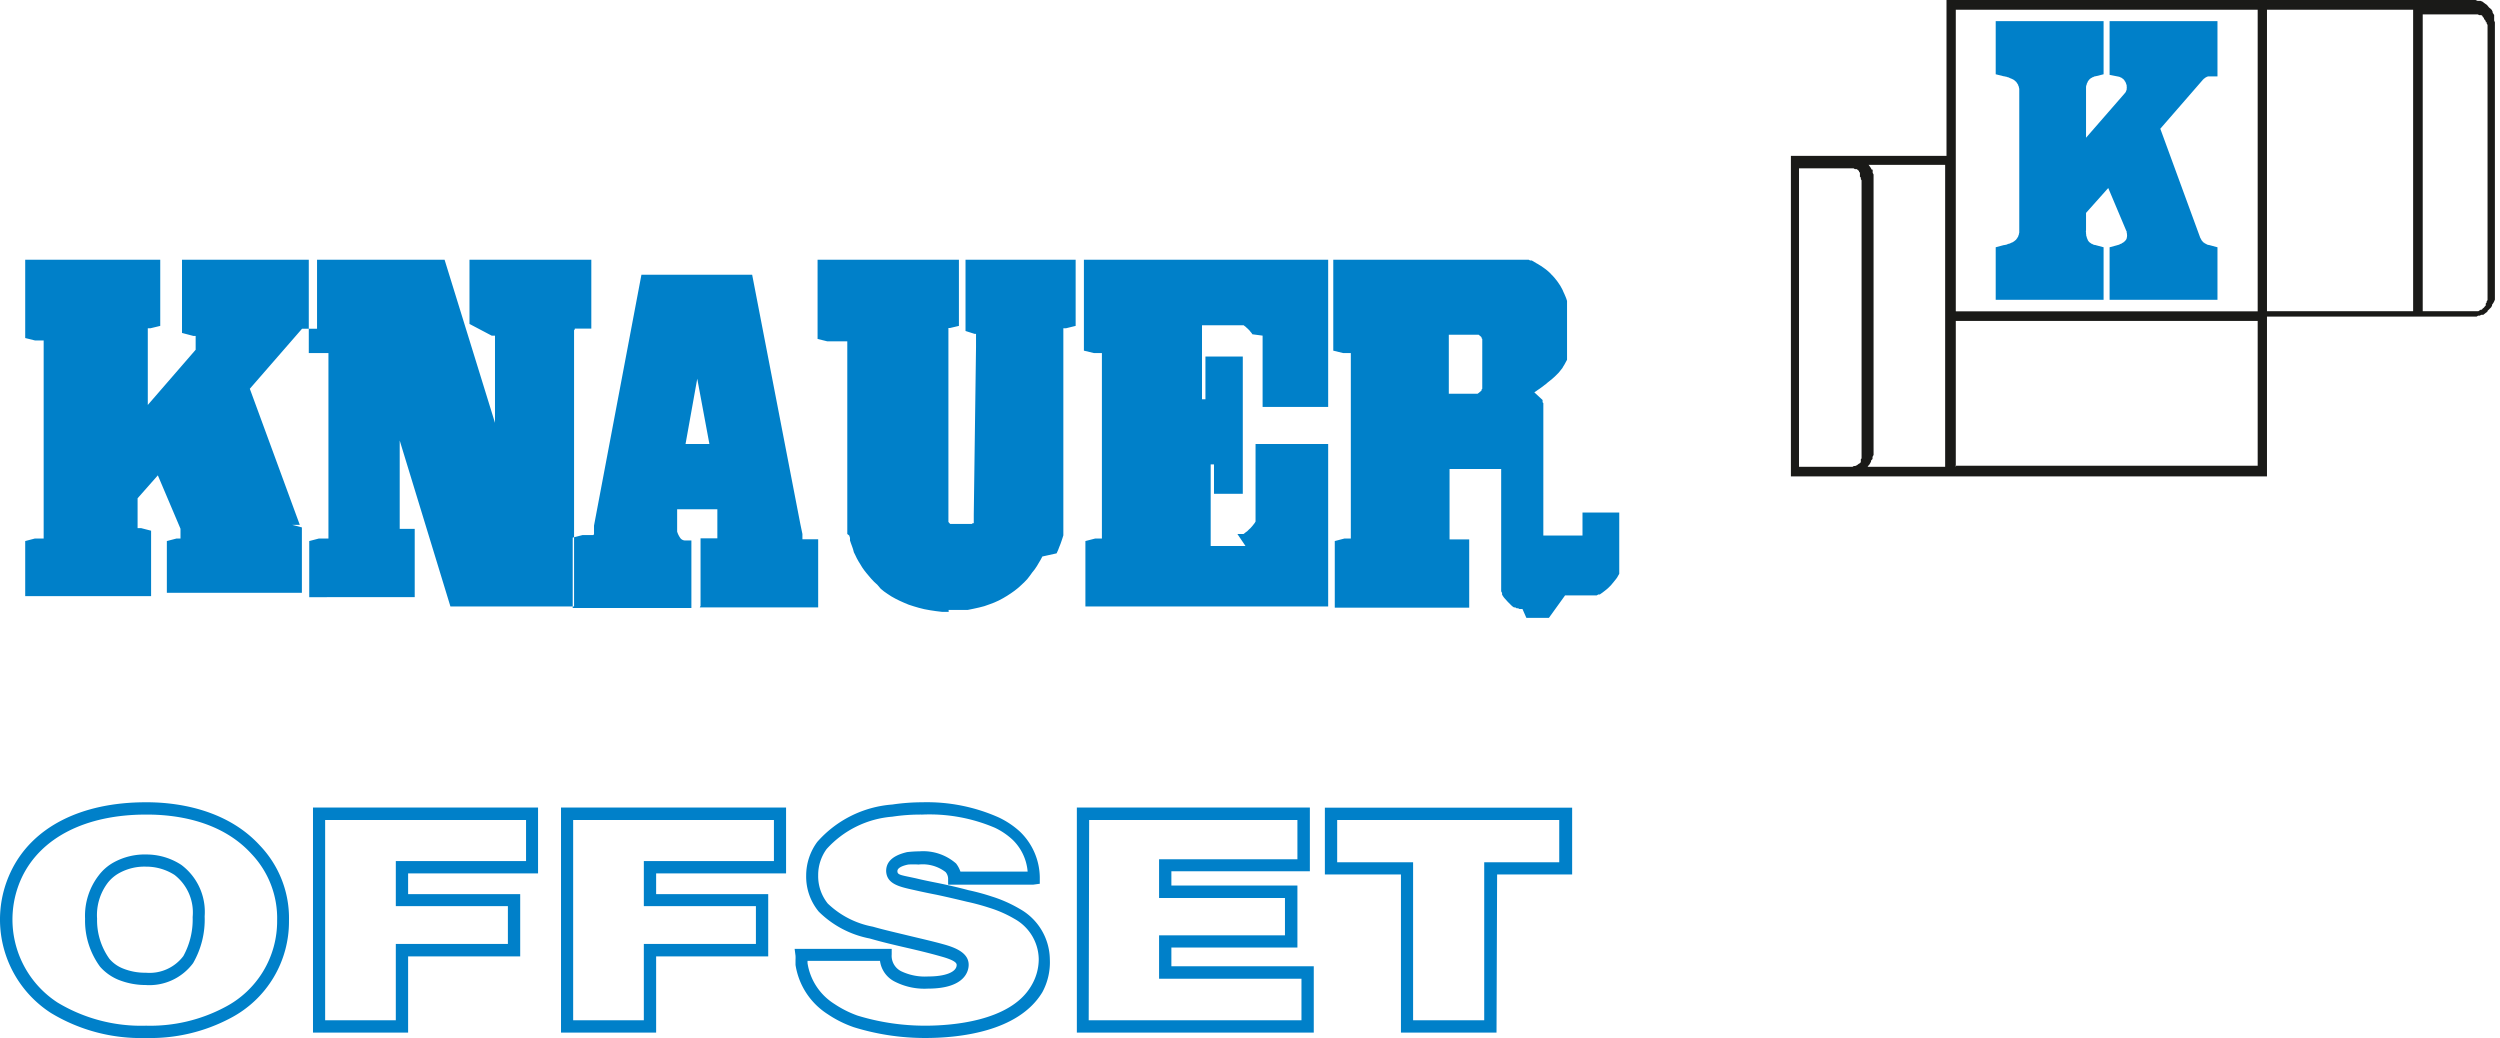
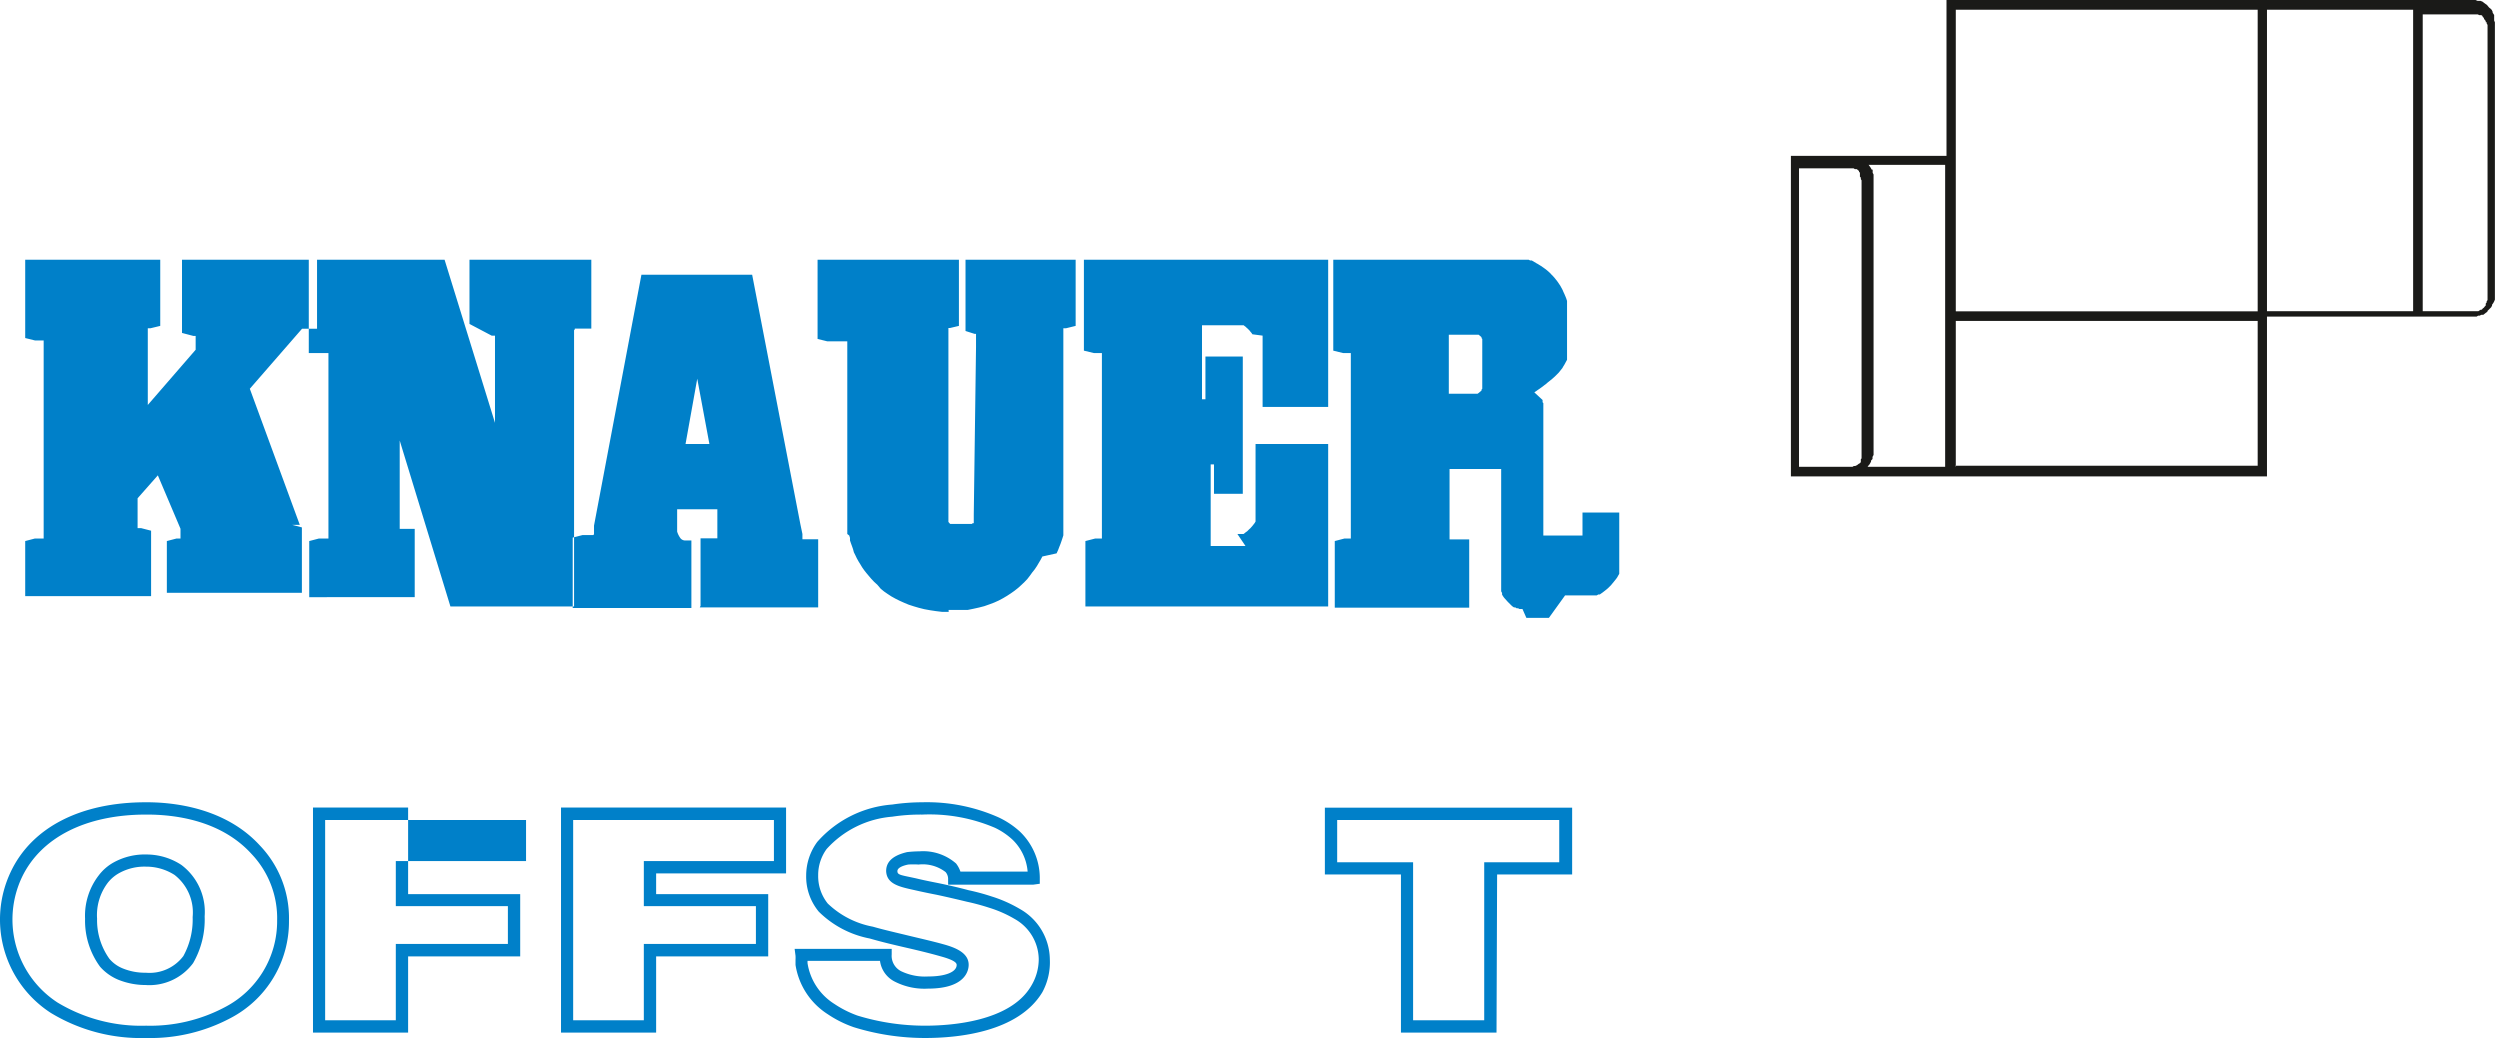
<svg xmlns="http://www.w3.org/2000/svg" id="Ebene_1" data-name="Ebene 1" viewBox="0 0 166.62 69.18">
  <defs>
    <style>.cls-1,.cls-3{fill:#0080c9;}.cls-1,.cls-2{fill-rule:evenodd;}.cls-2{fill:#1a1a18;}</style>
  </defs>
  <g id="Signet">
-     <polyline id="K" class="cls-1" points="140.6 19.98 147.79 19.98 147.79 16.48 147.27 16.34 147.23 16.33 147.22 16.33 147.22 16.33 147.21 16.33 147.2 16.33 147.18 16.32 147.15 16.32 147.13 16.31 147.11 16.3 147.08 16.29 147.05 16.27 147.02 16.25 147.01 16.25 146.97 16.23 146.93 16.21 146.92 16.19 146.9 16.18 146.87 16.17 146.85 16.15 146.83 16.12 146.8 16.11 146.8 16.09 146.77 16.06 146.76 16.04 146.73 16.02 146.72 15.99 146.71 15.97 146.7 15.95 146.69 15.93 146.68 15.91 146.67 15.9 146.66 15.87 146.65 15.87 143.98 8.58 146.77 5.37 146.79 5.35 146.8 5.34 146.8 5.33 146.8 5.33 146.82 5.31 146.83 5.3 146.86 5.28 146.87 5.26 146.88 5.25 146.91 5.23 146.93 5.22 146.95 5.2 146.97 5.18 147 5.17 147.01 5.16 147.04 5.14 147.06 5.14 147.08 5.12 147.1 5.11 147.12 5.11 147.14 5.1 147.15 5.1 147.16 5.09 147.79 5.09 147.79 1.41 140.6 1.41 140.6 4.99 141.21 5.11 141.25 5.12 141.3 5.14 141.33 5.16 141.37 5.17 141.4 5.19 141.44 5.22 141.47 5.24 141.5 5.26 141.53 5.29 141.56 5.32 141.59 5.36 141.6 5.38 141.62 5.42 141.66 5.46 141.67 5.5 141.69 5.54 141.7 5.58 141.72 5.61 141.72 5.65 141.74 5.69 141.74 5.74 141.74 5.79 141.75 5.82 141.74 5.86 141.74 5.89 141.74 5.93 141.74 5.97 141.72 6 141.72 6.03 141.7 6.07 141.69 6.1 141.67 6.14 141.66 6.16 141.63 6.19 141.6 6.23 139.03 9.18 139.03 5.8 139.03 5.79 139.03 5.79 139.03 5.77 139.04 5.74 139.04 5.72 139.05 5.69 139.06 5.66 139.07 5.64 139.08 5.6 139.08 5.58 139.1 5.54 139.12 5.51 139.13 5.48 139.15 5.44 139.15 5.42 139.18 5.39 139.19 5.37 139.22 5.34 139.23 5.32 139.25 5.3 139.27 5.28 139.29 5.26 139.32 5.24 139.34 5.22 139.37 5.2 139.4 5.19 139.43 5.17 139.45 5.16 139.47 5.14 139.5 5.14 139.54 5.12 139.56 5.11 139.57 5.11 139.57 5.1 139.6 5.09 139.61 5.09 139.62 5.09 139.64 5.09 139.65 5.08 139.67 5.08 139.68 5.08 140.2 4.95 140.2 1.41 133.01 1.41 133.01 4.95 133.53 5.08 133.59 5.09 133.59 5.09 133.62 5.09 133.63 5.09 133.64 5.1 133.66 5.1 133.66 5.11 133.7 5.11 133.72 5.11 133.75 5.13 133.79 5.14 133.83 5.15 133.87 5.16 133.91 5.18 133.95 5.2 133.99 5.22 134.03 5.23 134.07 5.25 134.11 5.27 134.16 5.29 134.19 5.31 134.23 5.33 134.26 5.36 134.29 5.38 134.31 5.4 134.34 5.43 134.37 5.45 134.39 5.48 134.41 5.51 134.44 5.54 134.45 5.58 134.47 5.6 134.49 5.63 134.51 5.66 134.51 5.69 134.52 5.72 134.54 5.75 134.55 5.78 134.55 5.8 134.56 5.82 134.56 5.86 134.57 5.86 134.57 5.88 134.57 5.89 134.57 5.9 134.58 5.91 134.58 15.52 134.57 15.52 134.57 15.53 134.57 15.55 134.57 15.55 134.56 15.57 134.56 15.6 134.55 15.62 134.55 15.64 134.54 15.68 134.52 15.7 134.51 15.73 134.51 15.76 134.49 15.8 134.47 15.82 134.45 15.85 134.44 15.88 134.41 15.91 134.39 15.94 134.37 15.97 134.34 16 134.31 16.02 134.29 16.04 134.26 16.06 134.23 16.09 134.19 16.11 134.16 16.13 134.11 16.16 134.07 16.17 134.03 16.19 133.99 16.21 133.95 16.23 133.91 16.24 133.87 16.25 133.82 16.26 133.79 16.28 133.75 16.3 133.72 16.3 133.7 16.31 133.66 16.32 133.66 16.32 133.64 16.32 133.63 16.32 133.62 16.33 133.59 16.33 133.59 16.33 133.53 16.34 133.01 16.48 133.01 19.98 140.2 19.98 140.2 16.48 139.68 16.34 139.65 16.33 139.64 16.33 139.61 16.33 139.61 16.33 139.59 16.32 139.57 16.32 139.54 16.31 139.52 16.3 139.49 16.29 139.46 16.27 139.43 16.25 139.4 16.25 139.37 16.23 139.35 16.21 139.32 16.19 139.3 16.18 139.28 16.16 139.26 16.15 139.23 16.12 139.22 16.11 139.21 16.09 139.18 16.06 139.17 16.04 139.15 16.01 139.14 15.97 139.12 15.94 139.11 15.9 139.09 15.87 139.08 15.83 139.08 15.8 139.06 15.76 139.05 15.72 139.04 15.69 139.04 15.64 139.04 15.62 139.03 15.58 139.03 15.55 139.03 15.52 139.03 15.49 139.02 15.47 139.02 15.46 139.02 15.45 139.02 15.44 139.02 15.41 139.03 15.4 139.02 15.4 139.03 15.35 139.03 14.19 140.51 12.53 141.72 15.4 141.72 15.41 141.74 15.42 141.74 15.45 141.74 15.47 141.74 15.49 141.74 15.52 141.75 15.55 141.76 15.58 141.76 15.61 141.76 15.64 141.76 15.68 141.77 15.7 141.76 15.73 141.76 15.77 141.76 15.8 141.75 15.83 141.74 15.85 141.74 15.88 141.74 15.9 141.72 15.92 141.72 15.94 141.7 15.97 141.7 15.97 141.68 16 141.66 16.02 141.64 16.05 141.62 16.07 141.6 16.09 141.57 16.11 141.54 16.13 141.52 16.16 141.48 16.18 141.45 16.19 141.41 16.22 141.39 16.24 141.35 16.25 141.32 16.26 141.28 16.28 141.25 16.3 141.23 16.3 141.2 16.32 141.18 16.32 141.16 16.33 141.13 16.33 141.13 16.34 141.12 16.34 140.6 16.48 140.6 19.98" />
    <path id="Signet-2" data-name="Signet" class="cls-2" d="M119.89,32.16V10.8h10.37V.41H165.1l.1,0h.12l.09,0h.11l.14.06.07,0,.13,0,.14.06.07.06,0,0h0l.11.08.1.07,0,0h0l.09.11.06.07.08.06.09.09.06.13,0,.06.1.15h0l0,.07,0,.09,0,.11,0,.1.05.12,0,.1,0,.12V19.91l0,.13,0,.06v0l0,.09h0l0,.12,0,.07v0l-.05.12-.06.11-.08.11,0,.06-.06.11-.09.09-.07.07-.09.09,0,0,0,.05-.08.05-.09.07-.1.08h0l-.05,0-.08,0-.12.06-.1,0-.1.06-.15,0h-.21l-.1,0H151.62V32.16H119.89m11-11H151V1.06H130.88V21.15m20.74,0h9.74V1.06h-9.74V21.15m10.36,0h3.34l.06,0,.08,0h.09l.09,0,.07,0,0,0,.07-.05.09-.05.07,0,0,0,.06-.08.08-.06,0,0,.06-.08.06-.06,0-.06,0-.07.06-.07v-.07l.06-.09V20l0-.11V2.36l0-.1V2.07l-.06-.1V1.89l-.06,0,0-.08,0,0-.06-.07-.06-.08,0-.05-.09-.08,0-.05,0,0-.08-.06-.08,0,0,0h-.06l-.1-.05h-.07l-.1,0-.06,0h-.17l-.07,0H162V21.15M120.52,31.52H124l.08-.05.09,0,.13-.06.1-.08.09-.05,0,0h0l0,0,.06-.07,0,0,0-.07,0-.05,0-.07.05-.06,0-.09,0-.08,0-.06,0-.08,0,0v-.1l0-.1V12.73l0-.07v-.11l0-.07,0-.05-.05-.08,0-.1,0,0-.06-.07,0-.09,0-.05,0-.06,0-.06-.06-.06,0-.05-.08-.07,0,0-.07-.06-.05,0-.08,0-.08-.05-.06,0-.09,0-.09,0-.07,0h-.18l-.08,0h-3.07V31.52m4.57,0h5.17V11.4h-5.17v0l.07,0v0l0,0,0,0,.13.18h0l.08.14h.06l0,.21.06.11,0,.11,0,.11,0,.09v0l0,.11V30.28l0,.14,0,.1,0,.11v.1l-.07.13,0,.12h0V31l-.1.11,0,.07-.1.18h0l-.08.09,0,0m5.79,0H151V21.8H130.88v9.72" transform="translate(-0.53 -0.41)" />
  </g>
  <g id="OFFSET">
    <path class="cls-3" d="M10.26,69.59a11.57,11.57,0,0,1-6.34-1.67,7.41,7.41,0,0,1-2.68-9.39c1.41-3,4.7-4.65,9-4.65h.08c1.83,0,5.25.38,7.54,2.89a7,7,0,0,1,1.93,5,7.25,7.25,0,0,1-3.89,6.49A11.38,11.38,0,0,1,10.26,69.59Zm0-14.89c-4,0-7,1.52-8.27,4.18a6.6,6.6,0,0,0,2.38,8.35,10.79,10.79,0,0,0,5.9,1.54,10.59,10.59,0,0,0,5.24-1.23A6.45,6.45,0,0,0,19,61.76a6.21,6.21,0,0,0-1.71-4.44C15.18,55,12,54.7,10.33,54.7Zm0,11.36a4.9,4.9,0,0,1-1.84-.35,3.31,3.31,0,0,1-1.22-.87,5.18,5.18,0,0,1-1-3.2,4.4,4.4,0,0,1,.92-2.9,3.18,3.18,0,0,1,1-.86,4.3,4.3,0,0,1,2.19-.52h0l0,.4,0-.4a4.25,4.25,0,0,1,2.3.69,3.91,3.91,0,0,1,1.56,3.43,5.81,5.81,0,0,1-.77,3.12A3.63,3.63,0,0,1,10.23,66.06Zm0-7.89a3.48,3.48,0,0,0-1.77.42,2.5,2.5,0,0,0-.78.66A3.57,3.57,0,0,0,7,61.64a4.42,4.42,0,0,0,.82,2.67,2.29,2.29,0,0,0,.91.65,3.92,3.92,0,0,0,1.52.28,2.82,2.82,0,0,0,2.5-1.11,5.06,5.06,0,0,0,.62-2.6,3.17,3.17,0,0,0-1.21-2.81,3.51,3.51,0,0,0-1.87-.55Z" transform="translate(-0.53 -0.41)" />
-     <path class="cls-3" d="M27.73,69.23H21.39v-15h15v4.39H27.73V60H35.2v4.15H27.73Zm-5.53-.82h4.71V63.32h7.47V60.8H26.91v-3h8.68V55.06H22.2Z" transform="translate(-0.53 -0.41)" />
+     <path class="cls-3" d="M27.73,69.23H21.39v-15h15H27.73V60H35.2v4.15H27.73Zm-5.53-.82h4.71V63.32h7.47V60.8H26.91v-3h8.68V55.06H22.2Z" transform="translate(-0.53 -0.41)" />
    <path class="cls-3" d="M44.26,69.23H37.92v-15h15v4.39H44.26V60h7.47v4.15H44.26Zm-5.53-.82h4.71V63.32h7.47V60.8H43.44v-3h8.67V55.06H38.73Z" transform="translate(-0.53 -0.41)" />
    <path class="cls-3" d="M62.2,69.59a16,16,0,0,1-4.77-.72A7.45,7.45,0,0,1,55.69,68a4.76,4.76,0,0,1-2.14-3.28l0-.34a2.45,2.45,0,0,0,0-.27l-.06-.46h6.47l0,.37a1.15,1.15,0,0,0,.63,1.12,3.66,3.66,0,0,0,1.8.35c1.16,0,1.9-.3,1.9-.77,0-.12-.11-.31-1.06-.57-.77-.22-1.57-.41-2.35-.59s-1.59-.37-2.38-.6a6.59,6.59,0,0,1-3.4-1.79,3.66,3.66,0,0,1-.84-2.41A3.78,3.78,0,0,1,55,56.52a7.4,7.4,0,0,1,5-2.49A13.82,13.82,0,0,1,62,53.88a11.75,11.75,0,0,1,5.07,1,5.69,5.69,0,0,1,1.43.95,4.3,4.3,0,0,1,1.33,3.05l0,.43-.43.06-5.68,0v-.4a.7.7,0,0,0-.17-.44,2.51,2.51,0,0,0-1.8-.5,5.11,5.11,0,0,0-.69,0c-.25.05-.72.18-.72.44s.23.26,1.24.48c.49.12,1,.22,1.5.32.68.14,1.37.3,2,.47a14.27,14.27,0,0,1,1.52.41,8.91,8.91,0,0,1,1.9.84,3.91,3.91,0,0,1,2,3.36A4.19,4.19,0,0,1,70,66.54C68.4,69.19,64.42,69.59,62.2,69.59Zm-7.85-5.14s0,.1,0,.15a3.91,3.91,0,0,0,1.79,2.72,7,7,0,0,0,1.55.78,15.39,15.39,0,0,0,4.5.67c1.65,0,5.65-.25,7.06-2.64a3.46,3.46,0,0,0,.51-1.8,3.12,3.12,0,0,0-1.6-2.67,7.94,7.94,0,0,0-1.7-.75,14.87,14.87,0,0,0-1.48-.4c-.66-.16-1.35-.32-2-.46-.51-.1-1-.2-1.52-.32-1-.22-1.83-.4-1.87-1.26,0-.47.24-1,1.4-1.27a7.69,7.69,0,0,1,.82-.05,3.33,3.33,0,0,1,2.44.81,1.86,1.86,0,0,1,.29.54l4.48,0a3.33,3.33,0,0,0-1-2.12,4.67,4.67,0,0,0-1.18-.8A11.11,11.11,0,0,0,62,54.7a12.49,12.49,0,0,0-2,.14A6.6,6.6,0,0,0,55.62,57a2.94,2.94,0,0,0-.56,1.75,2.91,2.91,0,0,0,.64,1.88,5.9,5.9,0,0,0,3,1.54c.77.22,1.57.4,2.35.59s1.59.37,2.38.59,1.66.57,1.66,1.36c0,.37-.2,1.59-2.72,1.59a4.33,4.33,0,0,1-2.19-.46,1.81,1.81,0,0,1-1-1.39Z" transform="translate(-0.53 -0.41)" />
-     <path class="cls-3" d="M88.09,69.23H72.3v-15H87.83v4.25H78.6v.95H87v4.13H78.6v1.25h9.49Zm-15-.82H87.27V65.64H77.78V62.75h8.39V60.26H77.78V57.68H87V55.06H73.12Z" transform="translate(-0.53 -0.41)" />
    <path class="cls-3" d="M100.27,69.23H93.9V58.69H88.83V54.24h16.48v4.45h-5Zm-5.56-.82h4.74V57.88h5V55.06H89.65v2.82h5.06Z" transform="translate(-0.53 -0.41)" />
  </g>
  <g id="KNAUER">
    <path class="cls-1" d="M30.55,40.83,27.17,29.77v5h0v0h0v.06h0v.43l0,.06v.06l0,0v.11l0,.06,0,0v0l0,.05,0,0,0,0,0,0v0l0,.06,0,0,0,0,0,0,0,0,0,0,0,0,0,0,0,0,0,0,0,0h1v4.55H21.14V36.47l.65-.17h.32l.05,0,.05,0h.05l0,0h.05l.06,0,0,0,.05,0,0,0,0,0,0,0,0,0,0,0,0,0,0,0,0,0,0,0,0,0,0,0,0,0,0,0,0,0,0,0v0l0,0v-.2h0v-12h0v0h0v-.16l0,0v0l0,0,0,0,0,0,0,0,0,0,0,0,0,0,0,0,0,0,0,0,0,0,0,0,0,0,0,0,0,0-.05,0,0,0-.06,0-.05,0,0,0h-.1l-.05,0h-1V17.72h9.05l3.36,10.87V23.37h0v-.3l0-.05v-.09l0-.05,0-.05,0,0,0-.05,0,0v0l0,0,0,0,0,0,0,0,0,0,0,0,0,0,0,0,0,0,0,0,0,0,0,0,0,0,0,0h0l0,0h0l0,0h-.22L31.82,22V17.72h8.12v4.59h-1l0,0-.05,0h0l0,0,0,0h-.05l0,0,0,0,0,0,0,0,0,0,0,0,0,0,0,0,0,.05-.05.06,0,.05,0,.05,0,0,0,.05,0,.05,0,.05,0,.07,0,.06,0,.07v.08l0,.09V40.83H30.55m-18.9,0V36.47l.65-.17h.1l0,0h.06l.05,0,0,0,0,0,.05,0,0,0,0,0,0,0,0,0,0,0,0,0,0,0,0,0,0,0,0,0v0l0,0v-.65h0v0l-1.51-3.56L9.7,33.62v1.51h0v0h0v.48l0,0v0l0,0,0,0,0,0,0,0,0,0,0,0v0l0,0,0,0,0,0,0,0,0,0,0,0,0,0,0,0,0,0,0,0h.13l0,0h.11l.66.17v4.36H2.21V36.47l.65-.17h.32l0,0,0,0h.05l0,0h.05l.06,0,0,0,.05,0,0,0,.05,0,0,0,0,0,0,0,0,0,0,0,0,0,0,0,0,0,0,0,0,0,0,0,0,0,0,0,0,0V35.3h0v-12h0v0h0v-.2l0,0,0,0,0,0,0,0,0,0,0,0,0,0,0,0,0,0,0,0,0,0,0,0,0,0,0,0-.05,0,0,0-.05,0,0,0-.06,0-.05,0,0,0h-.1l0,0H2.86l-.65-.16V17.72h9v4.41l-.66.16h-.17l0,0h0l0,0,0,0,0,0h0l0,0,0,0h0l0,0,0,0,0,0,0,0,0,0,0,0,0,0,0,0,0,0,0,0,0,0v.08l0,0v.07l0,0v.08h0V27.4l3.19-3.68,0,0,0,0,0,0v0l0,0,0,0v-.43l0,0V23l0-.05,0-.05,0-.05,0,0,0,0,0,0,0,0,0,0,0-.05,0,0,0,0-.05,0,0,0,0,0,0,0-.05,0h0l-.05,0-.76-.2V17.72h9v4.6h-1l0,0,0,0h0l0,0,0,0,0,0,0,0h0l0,0h0l0,0,0,0,0,0h0l0,0-3.48,4,3.33,9.07h0v0h0v0l0,0v0l0,0,0,0,0,0,0,0,0,0,0,0,0,0,0,0,0,0,0,0,0,0,0,0,0,0,.05,0,0,0,0,0h.13l0,0H20l.65.17v4.36h-9M46.22,30h1.59L47,25.65,46.22,30m1,10.79v-4.5l.91,0h.21l0,0,0,0h0l0,0,0,0,0,0,0,0v0l0,0v0l0,0,0-.06V35.8l0,0v-.13l0,0V35l0-.07v-.14l0-.07v-.06l0-.07,0-.07,0,0,0-.06,0,0,0-.06,0,0,0-.05,0,0,0,0,0,0,0,0,0,0,0,0,0,0h0l0,0h0l0,0H45.66l0,0v0l0,0,0,0v0l0,.05,0,0v0l0,.06,0,.06v.95l0,.07,0,.08v.07l0,.07,0,.08a1.48,1.48,0,0,0,.22.44.4.4,0,0,0,.28.15h.45v4.5H38.7l0-4.69.66-.17h.38l.06,0h0l0,0,.06,0,0,0,.05,0,.06,0,.05,0,0,0,0,0,.05,0,0,0,0,0,.05-.05,0,0,0,0,0,0,0-.05,0,0,0,0,0-.06,0,0,0-.05,0,0,0-.06,0,0,0-.06v0l0,0v-.23h0v-.07l3.16-16.72h7.38l3.21,16.61.14.67h0v.08l0,0,0,0v0l0,.05,0,0,0,0,0,.06,0,0,0,.05,0,0,0,0,0,.06,0,0,0,.05,0,0,0,0,0,0,0,0,0,0,0,0,0,0,0,0,0,0,0,0,0,0,.05,0,0,0,0,0h0l0,0h1v4.54H47.17m16.59.3-.44,0-.41-.05-.4-.06-.38-.07-.36-.09-.34-.1-.34-.11-.31-.13-.29-.13-.28-.14-.27-.15-.26-.17-.23-.16-.22-.18L59,39.38l-.2-.18-.19-.2-.17-.2-.16-.19-.15-.19-.14-.2-.12-.2-.13-.21-.11-.2-.09-.19-.1-.2L57.38,37l-.07-.2-.07-.19-.06-.18,0-.17-.05-.16L57,36l0-.15h0v0l0-.25v-.11l0-.12,0-.08v-.16l0,0V23.32h0v0h0v-.16l0,0v0l0,0v0l0,0,0,0,0,0,0,0,0,0,0,0,0,0,0,0,0,0,0,0,0,0,0,0,0,0-.05,0,0,0-.06,0,0,0-.06,0H56l0,0h-.33l-.65-.16V17.72h9.42v4.41l-.59.14h-.11l0,0h0l0,0h0l0,0h0v0h0l0,.05,0,.06,0,.07,0,.05,0,.06,0,.07,0,.06,0,.06v.48h0v.11h0l0,11.11V35l0,.06,0,.05,0,.09,0,0,.07.08,0,0,0,0,0,0,.05.05,0,0,.08,0,0,0,.09,0h0l.11,0,0,0,.1,0h.74l.11,0h0l.08,0,.05,0,.08,0,0,0,.06-.05,0,0,.07,0,0,0,0-.07,0-.05,0-.07,0,0,0-.09V35l0-.1V34.7l.15-11.15h0v0h0v-.13h0v-.24l0-.05V23l0-.06v-.1l0-.05,0-.05v-.08l0,0,0,0,0,0,0,0,0,0,0,0,0,0,0,0,0,0h0l0,0h-.1l-.6-.19V17.72h7.34v4.41l-.65.16h-.11l0,0h-.06l0,0,0,0,0,0,0,0h0l0,0,0,0,0,0,0,0v0l0,0,0,0,0,0,0,0v.09l0,0,0,.06v.54h0V35.08l0,.09,0,.13,0,.14,0,.15,0,.15,0,.17,0,.18-.06.19-.06.18-.07.2-.08.2-.08.21-.1.22L70,37.5l-.11.21-.13.22-.13.22-.15.22-.16.2-.15.21L69,39l-.19.2-.2.19-.22.2-.24.19-.24.17-.26.17-.27.16-.28.15-.31.14-.32.12-.34.12-.35.09-.36.08-.39.08-.41,0-.41,0h-.46M97.09,26.65h1.3l.08,0,.09,0,.07,0,.08,0,.08,0,.07,0,.08,0,.07,0,.07-.05.06-.05.06-.05.07-.06,0-.06.05-.06,0-.07,0-.07,0-.07,0-.07,0-.07,0-.08,0-.08,0-.08,0-.08V23.67l0-.08,0-.09,0-.07,0-.08,0-.07,0-.07,0-.08,0-.06,0-.07-.05-.06,0-.06-.07-.06-.06-.05-.06-.05-.07,0-.07,0-.08,0-.07,0-.08,0-.08,0-.07,0h-.09l-.08,0h-1.3v4.24m6.67,14.63H103l-.08,0h-.11l-.09,0h0l-.09,0h0l-.09,0h0l-.09,0h0l-.1,0h0l-.09,0h0L102,41h0l-.1,0h0l-.1,0h0l-.09-.05h0l-.1,0h0l-.09-.06,0,0-.09,0,0,0-.09-.06,0,0-.08-.07,0,0-.08-.08,0,0-.08-.08,0,0-.08-.08,0,0-.09-.1-.09-.1,0,0-.07-.08,0,0-.07-.1v0l-.06-.1,0,0,0-.11,0,0-.06-.11v0l0-.11v0l0-.1,0,0,0-.11v0l0-.1v0l0-.1v0l0-.11v0l0-.11h0l0-.11v0l0-.1v0l0-.11v0l0-.09v-.46h0v-.1h0v-.09h0v-.09h0V37h0v-.07h0v-.07h0v-.26h0v-.05h0v-.11h0V31.81h0v0h0v-.09l0,0v0l0,0,0,0v0l0,0,0,0,0-.05,0,0,0,0,0,0,0,0,0,0,0,0,0,0,0,0,0,0-.06,0-.06,0-.06,0-.06,0-.06,0H98.6l-.06,0h-.12l0,0H97.14l0,0v.12h0v.05h0v4.45h0v.07h0l0,0,0,0,0,0v0l0,0,0,0,0,0,0,0,0,0,0,0h0l0,0,0,0h0l0,0,0,0h0l0,0h1.31v4.55H89.49V36.47l.65-.17h.32l.05,0,0,0h0l0,0h0l.05,0,0,0,0,0,0,0,0,0,0,0,0,0,0,0,0,0,0,0,0,0,0,0,0,0,0,0,0,0,0,0,0,0,0,0v0l0,0v-.2h0v-12h0v0h0v-.16l0,0v0l0,0,0,0,0,0,0,0,0,0,0,0,0,0,0,0,0,0,0,0,0,0,0,0,0,0,0,0,0,0,0,0,0,0-.05,0,0,0,0,0h-.1l-.05,0h-.32l-.65-.16V17.72h11.6l.08,0,.08,0h0l.08,0h0l.09,0h.11l.09,0h0l.09,0h0l.09,0h0l.1,0h0l.09,0h0l.1,0h0l.1,0h0l.1,0h0l.11,0h0l.11,0h0l.1.05h0l.11,0h0l.1.06h0l.1.06h0l.1.06h0l.11.06h0l.11.07h0l.1.06,0,0,.1.07h0l.1.07,0,0,.11.08h0l.1.08,0,0,.1.09h0l.1.09,0,0,.09.1h0l.09.09,0,0,.09.1,0,0,.08.1,0,0,.09.11,0,0,.08.11,0,0,.08.12,0,0,.08.12,0,0,.07.13,0,0,.07.13,0,0,.06.14v0l.07.15,0,0,.06.14v0l.06.15v0l.05.16v0l0,.17v0l0,.17v0l0,.17v0l0,.17v0l0,.18v0l0,.16,0,.15v0l0,.18v0l0,.18v0l0,.16v0l0,.16v.76l0,.15v0l0,.14v0l0,.13v0l0,.13v0l0,.13v0l0,.13v0l0,.13v0l0,.12v0l0,.13,0,0,0,.12v0l-.06.11,0,0-.06.11,0,0-.06.11v0l-.07.11,0,0-.06.11h0l-.08.1,0,0-.08.1h0l-.08.1,0,0-.09.09v0l-.09.09,0,0-.09.09v0l-.09.08,0,0-.09.08,0,0-.1.08v0l-.1.08h0l-.1.08h0l-.1.09h0l-.11.08h0l-.1.08h0l-.11.08h0l-.11.08h0l-.12.08h0l-.11.08-.12.08h0l0,0h0l.55.51h0v0h0l0,0,0,0,0,0h0l0,0,0,0h0l0,0h0l0,0h0l0,.05h0l0,0h0l0,0,0,0,0,.05h0l0,.05h0l.05.06,0,0,0,.06h0l0,0v0l0,.07h0l0,.07h0l0,.07v0l0,.07v0l0,.06,0,0,0,.06v0l0,.08v0l0,.07,0,0,0,.08v0l0,.1,0,.18h0l0,.18h0l0,.16v0l0,.16h0l0,.17h0l0,.16h0l0,.15h0l0,.16h0v.15h0l0,.14v.16h0v.14h0l0,.14h0v.26h0v.13h0v.46h0v.3h0v.09h0v.08h0v.26h0V36h0v.1h0l0,0h0l0,0H106l0,0h0v0l0,0h0V36h0V34.57h2.45v1h0v.11h0v.06h0v.39h0v.19h0v.09h0v.21h0v.1h0l0,.11h0l0,.11v.13h0l0,.1v0l0,.12h0l0,.11v0l0,.11h0l0,.12v0l0,.12h0l0,.12v0l0,.11v0l0,.11v0l0,.11v0l0,.11v0l0,.11v0l0,.12v0l0,.11v0l-.07.12v0l-.06.11,0,0-.07.1v0l-.08.1v0l-.08.1v0l-.1.12-.09.11,0,0-.09.09,0,0-.09.09,0,0-.09.08,0,0-.1.08,0,0-.09.07h0l-.09.07,0,0-.1.07h0l-.1.07h0l-.1,0h0l-.1.06h0l-.1,0,0,0-.1,0h0l-.1,0h0l-.11,0h0l-.1,0h0l-.1,0h0l-.09,0h0l-.1,0h0l-.09,0h0l-.09,0h0l-.1,0h0l-.08,0h-.11l-.08,0h-.76M89.05,30V40.83H72.87V36.47l.66-.17h.32l0,0,0,0h0l.06,0h0l.06,0,0,0,0,0,0,0,0,0,0,0,0,0,0,0,0,0,0,0,0,0,0,0,0,0,0,0,0,0,0,0v0l0,0v0l0,0v-.2h0v-12h0v0h0v-.16l0,0v0l0,0v0l0,0,0,0,0,0,0,0,0,0,0,0,0,0,0,0,0,0,0,0,0,0,0,0,0,0,0,0,0,0-.06,0,0,0-.06,0h-.1l0,0h-.32l-.66-.16V17.72H89.05v9.81h0l-3.5,0h-.87v-.95h0v0h0v-.77h0v-.91l0-.11,0-.11V24.4l0-.11,0-.11,0-.11,0-.11,0-.11,0-.11,0-.1,0-.1,0-.1,0-.09,0-.1,0-.08,0-.1,0-.07,0-.08,0-.07,0-.07L84,22.69l-.06-.09-.07-.08-.06-.08-.06-.06-.07-.07-.07-.06-.06-.06-.07-.05-.06-.05-.07,0-.07,0-.06,0-.07,0-.07,0-.06,0-.07,0-.06,0-.07,0h-.06l-.07,0-.05,0h-2v4.93h.23l0,0,0,0,0,0,0,0,0,0,0,0,0,0,0,0,0,0,0,0,0,0,0,0v0l0,0,0,0v0l0,0V26l0-.05v-.5h0V24.17h2.49v9.15H81.44V31.53l0-.05v-.12l0,0v0l0,0v0l0,0,0,0,0,0,0,0,0,0,0,0,0,0,0,0,0,0,0,0,0,0,0,0,0,0h-.22v5.44h1.73l.07,0,.06,0,.07,0,.08,0,.08,0,.07,0,.08,0,.08,0L83,36l.08,0,.09,0,.08,0,.08,0,.08,0,.08-.06.07-.06.09-.06.07-.07.07-.07.08-.07.07-.08.07-.08.07-.09.07-.09.06-.1,0-.06,0-.07,0-.07,0-.07,0-.08,0-.09,0-.09,0-.09,0-.1,0-.1,0-.1,0-.11v-.1l0-.1,0-.12v-.21l0-.12V31.39h0v-.12h0v-.1h0V31h0v0h0V30h.87L89,30h0" transform="translate(-0.53 -0.41)" />
  </g>
</svg>